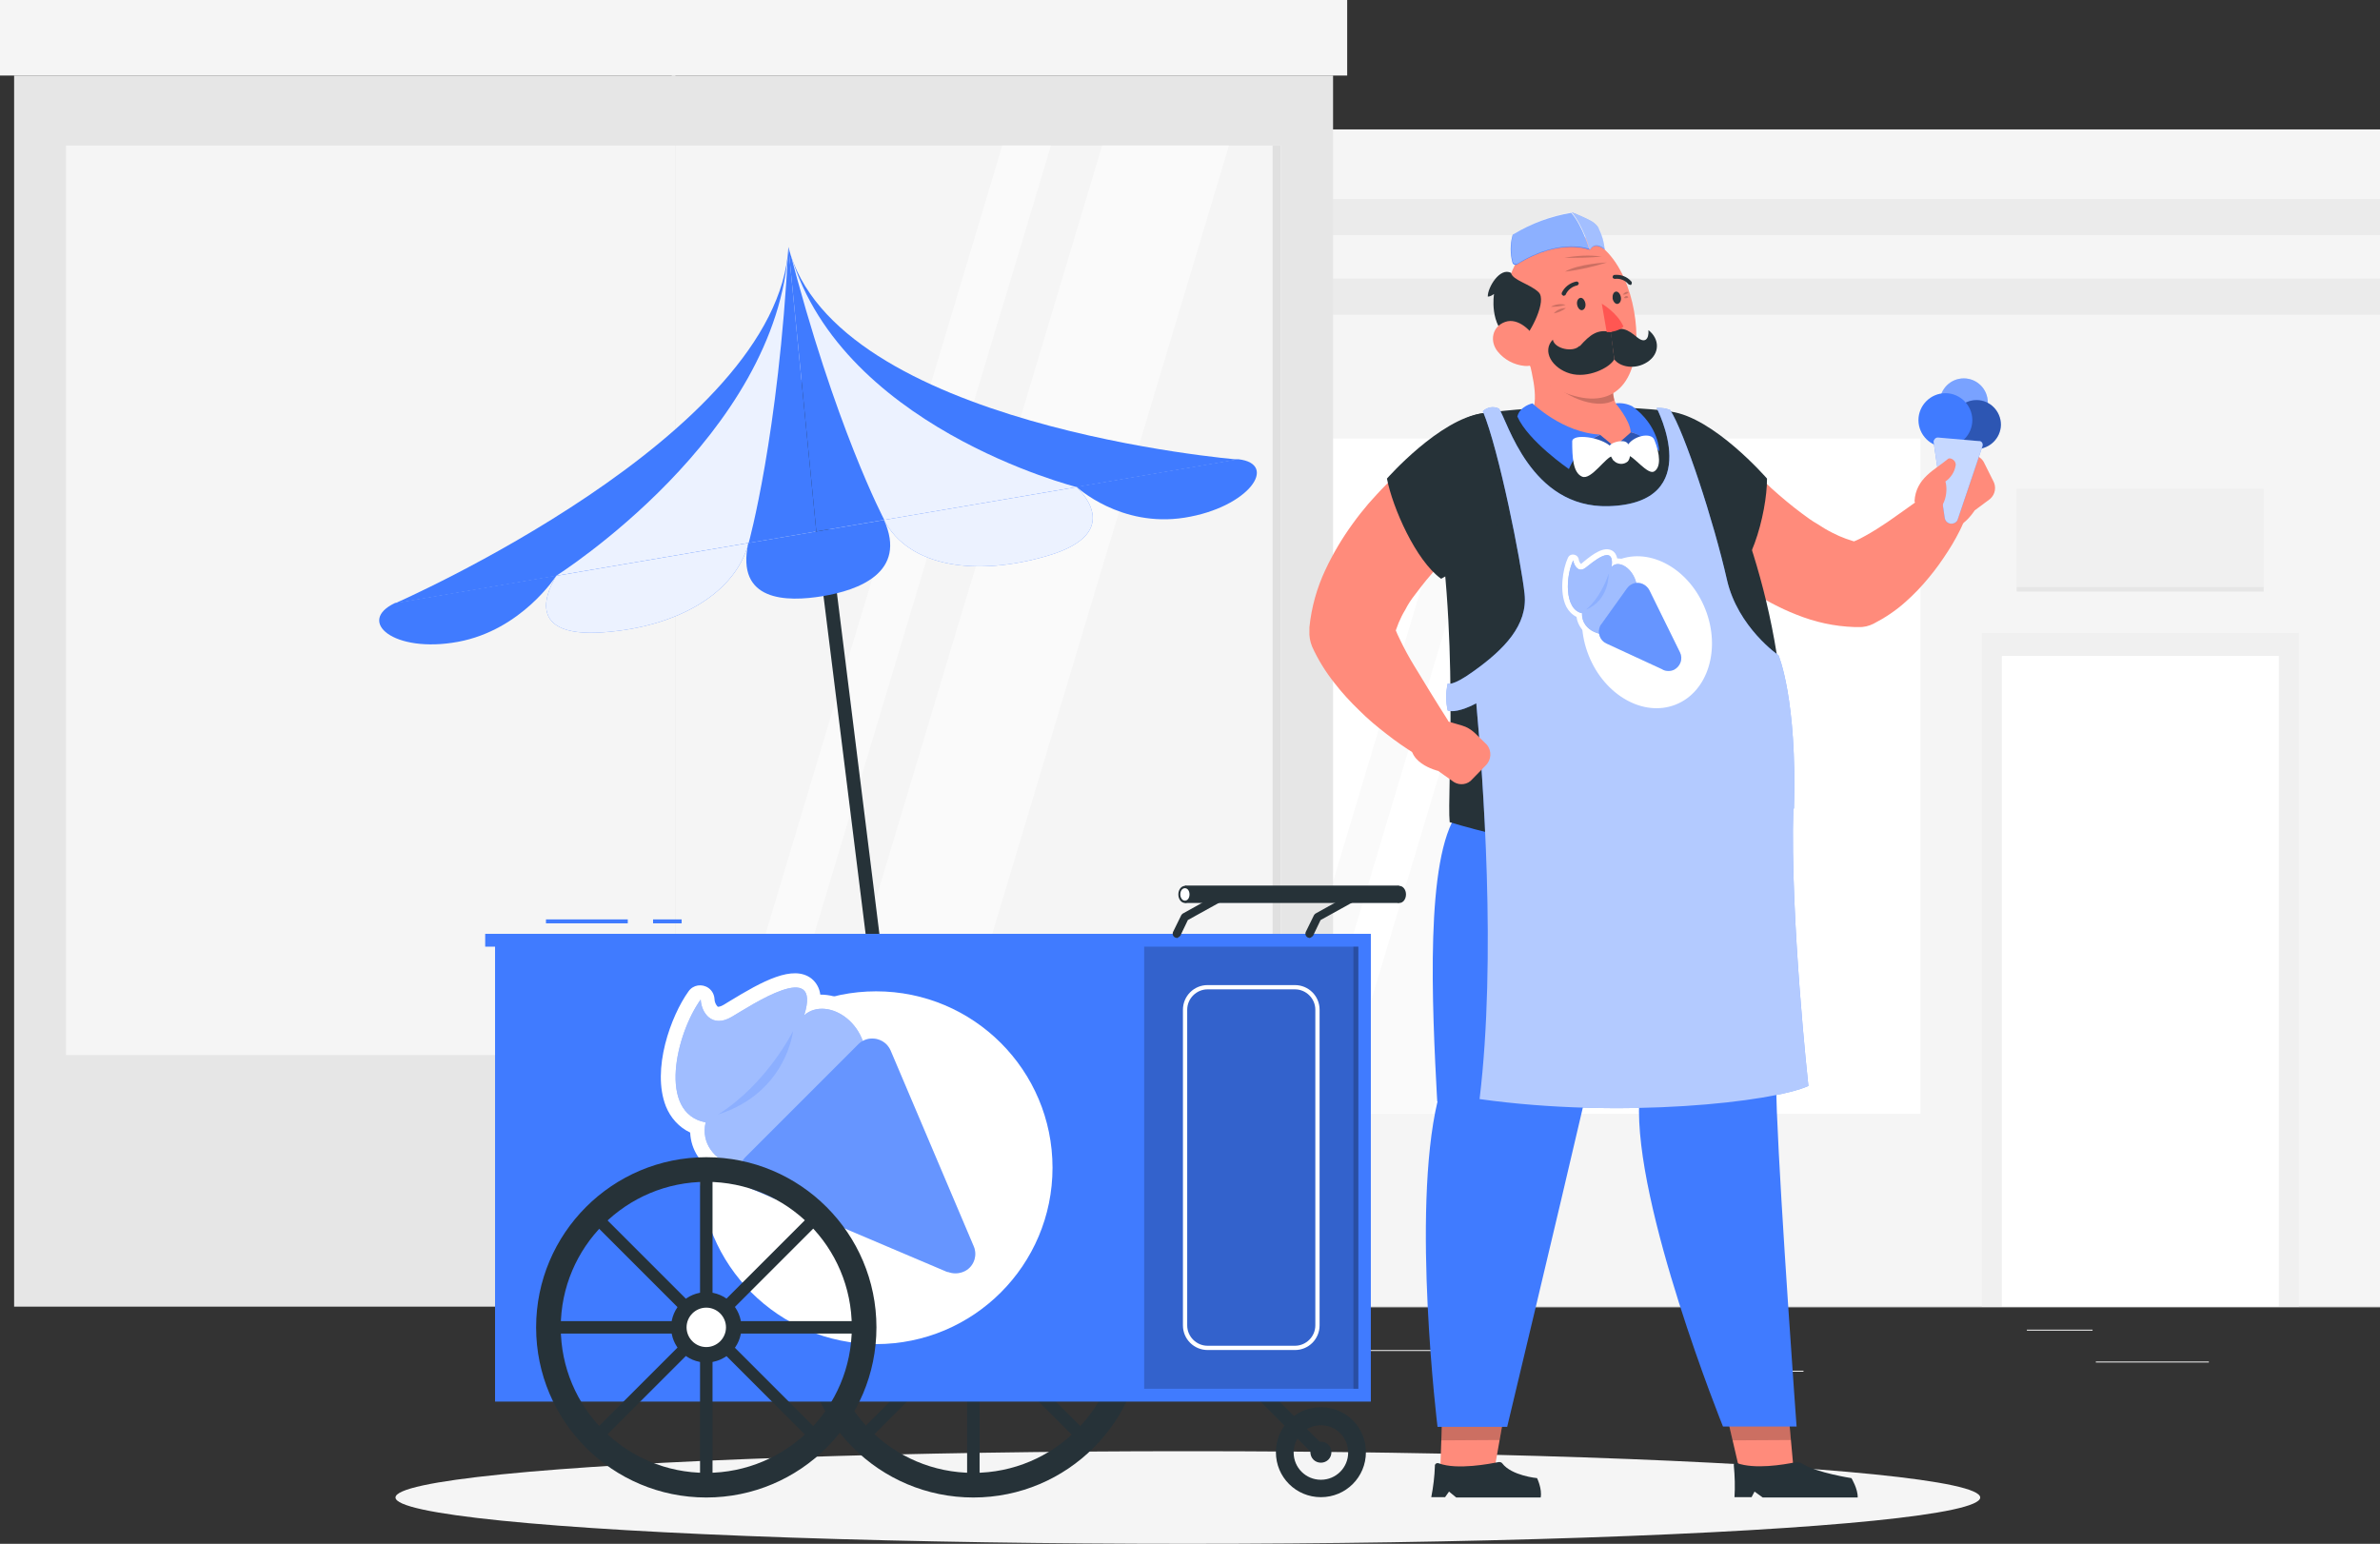
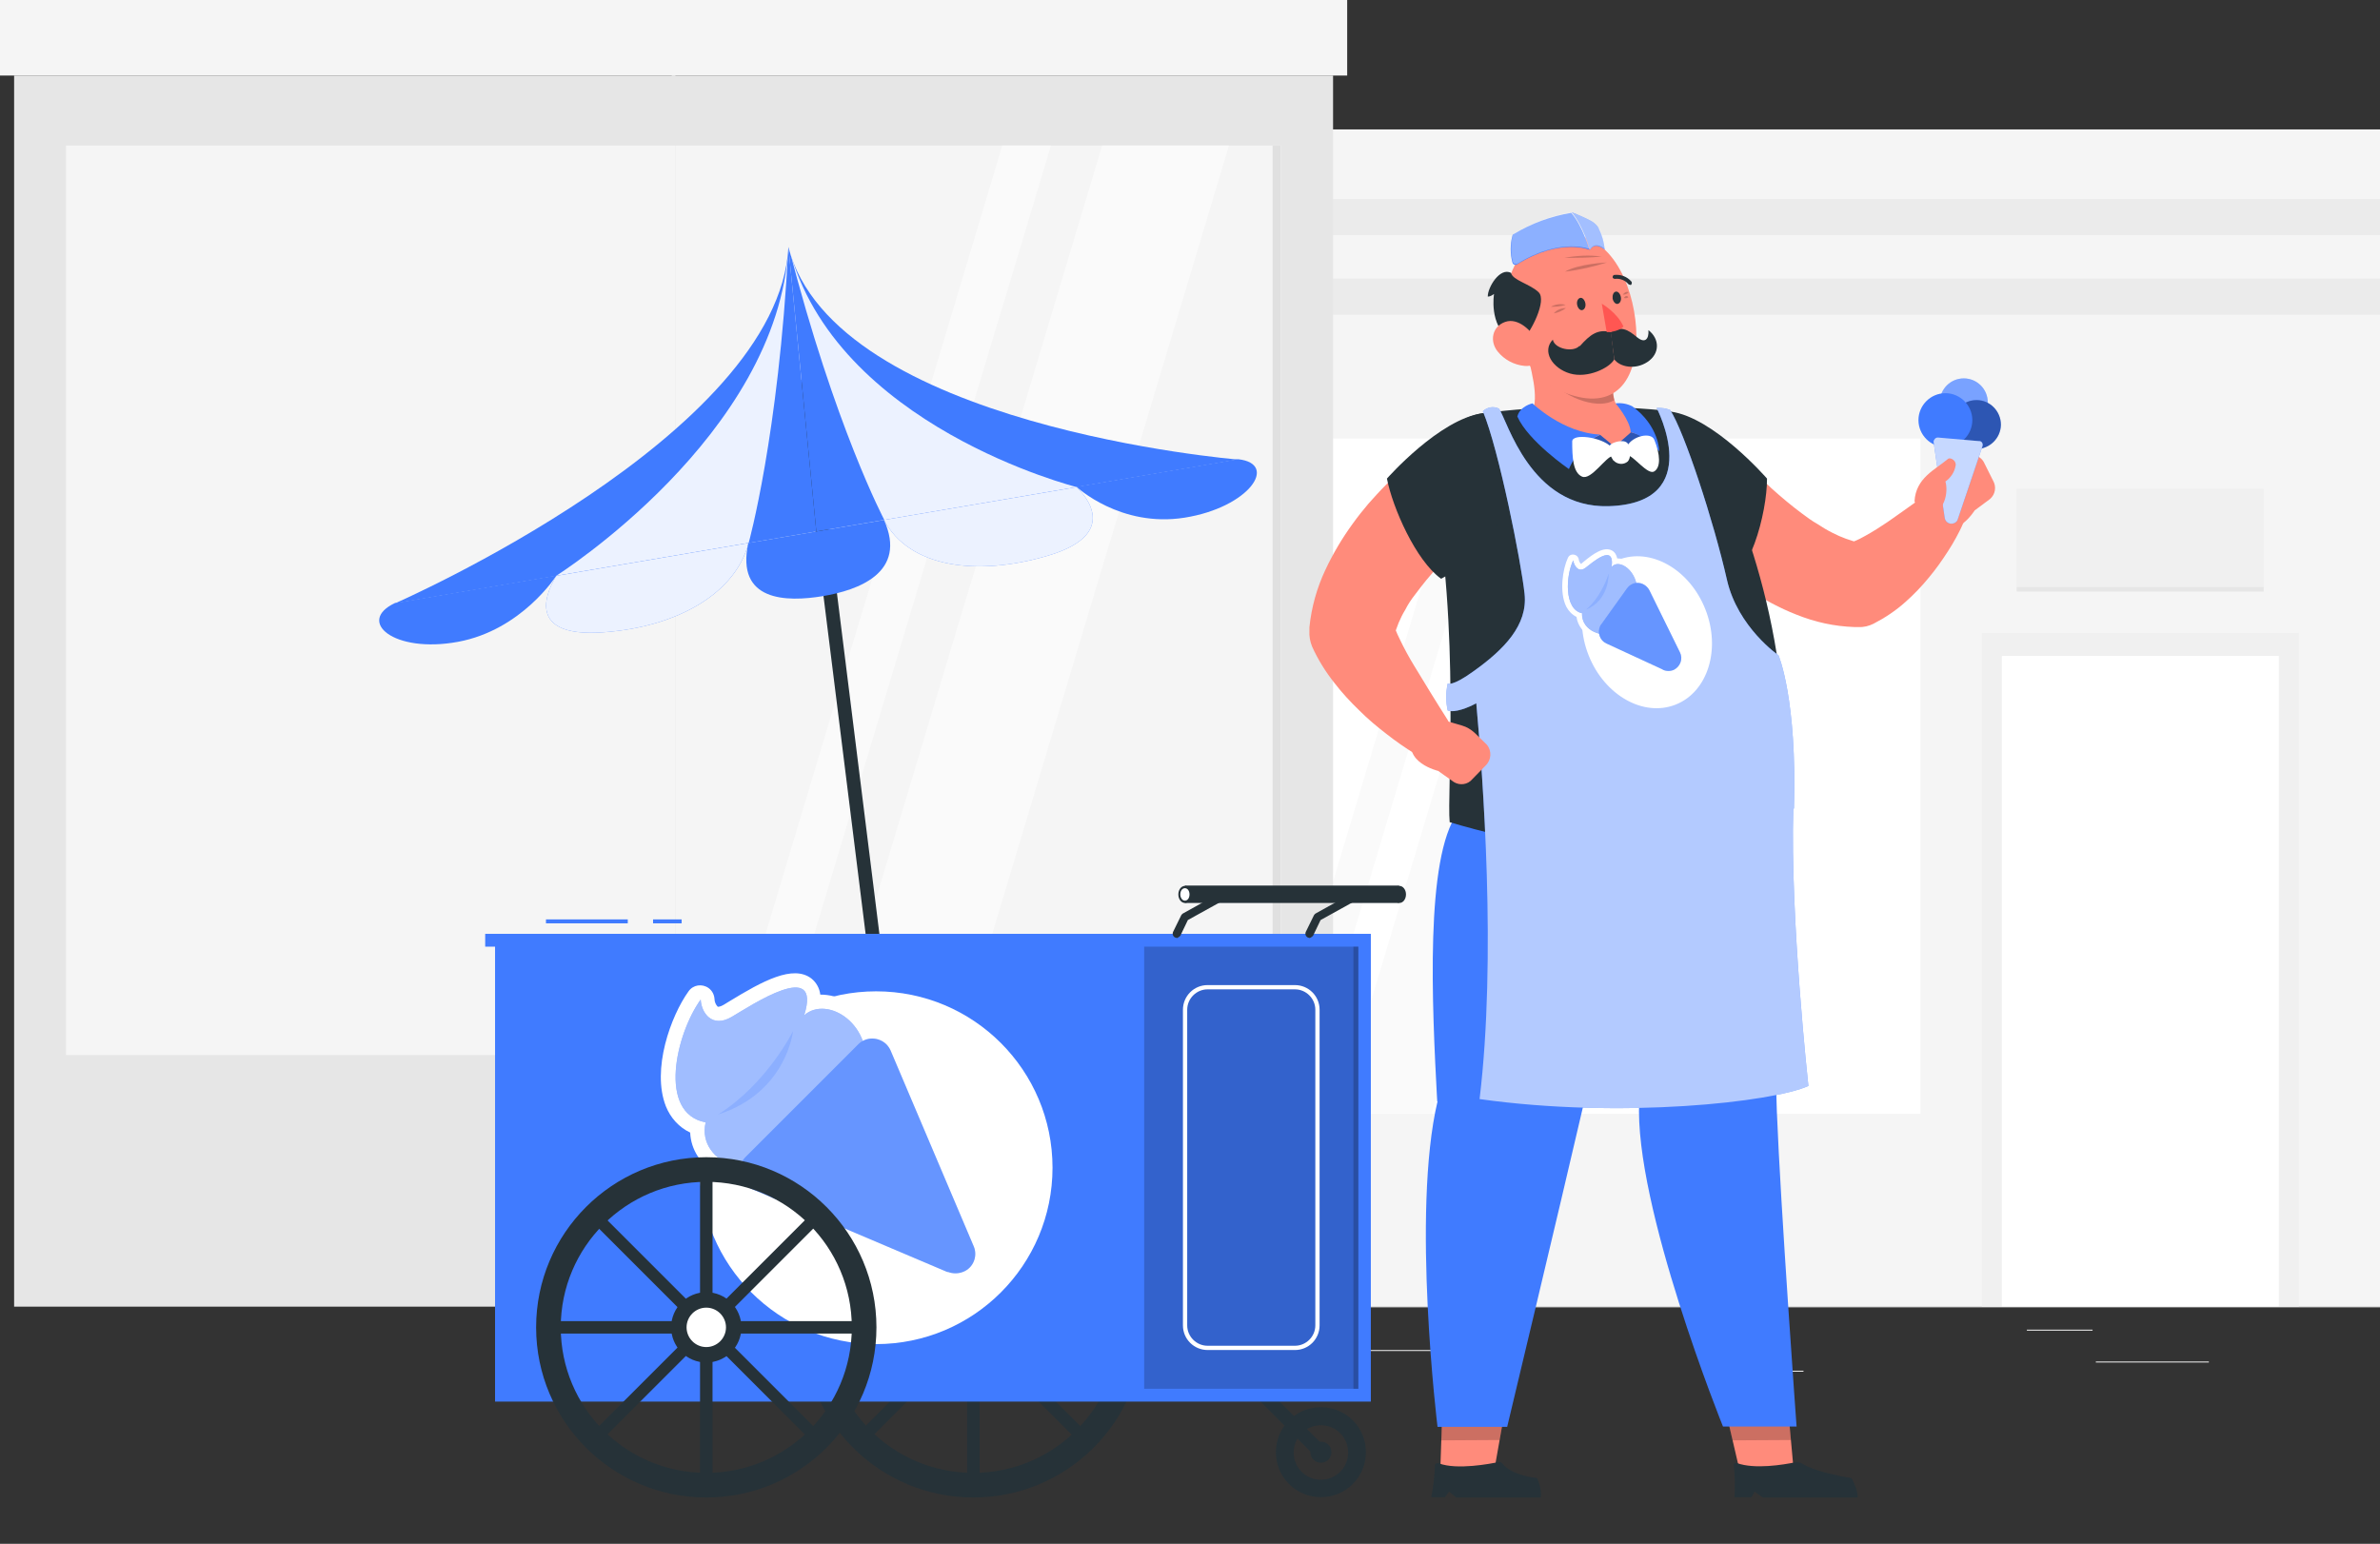
<svg xmlns="http://www.w3.org/2000/svg" id="Layer_2" data-name="Layer 2" viewBox="0 0 72.45 47">
  <rect x="0" y="0" width="72.45" height="47" fill="#333333" stroke="none" />
  <defs>
    <style>
      .cls-1 {
        opacity: .7;
      }

      .cls-1, .cls-2, .cls-3, .cls-4, .cls-5, .cls-6, .cls-7, .cls-8, .cls-9, .cls-10, .cls-11, .cls-12, .cls-13, .cls-14, .cls-15, .cls-16, .cls-17, .cls-18, .cls-19, .cls-20, .cls-21 {
        stroke-width: 0px;
      }

      .cls-1, .cls-2, .cls-4, .cls-5, .cls-6, .cls-10, .cls-11, .cls-13, .cls-14, .cls-17 {
        isolation: isolate;
      }

      .cls-1, .cls-4, .cls-5, .cls-6, .cls-10, .cls-11, .cls-14, .cls-20 {
        fill: #fff;
      }

      .cls-2, .cls-11 {
        opacity: .3;
      }

      .cls-2, .cls-13 {
        fill: #000;
      }

      .cls-3 {
        fill: #e0e0e0;
      }

      .cls-4 {
        opacity: .9;
      }

      .cls-5, .cls-13, .cls-17 {
        opacity: .2;
      }

      .cls-6 {
        opacity: .4;
      }

      .cls-7 {
        fill: #f5f5f5;
      }

      .cls-8 {
        fill: #ebebeb;
      }

      .cls-9 {
        fill: #e6e6e6;
      }

      .cls-10 {
        opacity: .5;
      }

      .cls-12 {
        fill: #263238;
      }

      .cls-14 {
        opacity: .6;
      }

      .cls-15, .cls-17 {
        fill: #407bff;
      }

      .cls-16 {
        fill: #fafafa;
      }

      .cls-18 {
        fill: #ff8b7b;
      }

      .cls-19 {
        fill: #ff5652;
      }

      .cls-21 {
        fill: #f0f0f0;
      }
    </style>
  </defs>
  <g id="Layer_1-2" data-name="Layer 1">
    <g>
      <g id="freepik--background-complete--inject-77">
        <rect class="cls-8" x="20.45" y="39.77" width="52.01" height=".03" />
        <rect class="cls-8" x="63.8" y="41.45" width="3.44" height=".03" />
        <rect class="cls-8" x="54" y="41.73" width=".9" height=".03" />
        <rect class="cls-8" x="61.7" y="40.48" width="2" height=".03" />
        <rect class="cls-8" x="25.9" y="40.66" width="4.49" height=".03" />
        <rect class="cls-8" x="31.32" y="40.66" width=".66" height=".03" />
        <rect class="cls-8" x="34.12" y="41.1" width="9.74" height=".03" />
        <path class="cls-8" d="M45.1,35.14h-20.08c-.33,0-.59-.27-.59-.59V6.31c0-.33.27-.59.59-.59h20.08c.33,0,.59.27.59.59h0v28.23c0,.33-.27.59-.59.59ZM25.02,5.74c-.31,0-.57.25-.57.57v28.23c0,.31.25.57.57.57h20.08c.31,0,.57-.25.57-.57V6.31c0-.31-.25-.57-.57-.57h-20.08Z" />
        <path class="cls-8" d="M67.6,35.14h-20.09c-.33,0-.59-.27-.59-.59V6.31c0-.33.27-.59.59-.59h20.09c.33,0,.59.26.59.59v28.23c0,.33-.26.59-.59.59ZM47.51,5.74c-.31,0-.57.25-.57.57v28.23c0,.31.25.57.57.57h20.09c.31,0,.57-.25.57-.57V6.31c0-.31-.25-.57-.57-.57h-20.09Z" />
        <rect class="cls-7" x="36.62" y="3.94" width="35.84" height="35.84" />
        <rect class="cls-8" x="36.62" y="6.06" width="35.84" height="1.1" />
        <rect class="cls-8" x="36.62" y="8.48" width="35.84" height="1.1" />
        <rect class="cls-20" x="36.62" y="13.35" width="21.84" height="20.56" />
        <rect class="cls-21" x="60.33" y="19.27" width="9.65" height="20.51" />
        <rect class="cls-21" x="61.39" y="14.88" width="7.52" height="2.99" />
        <rect class="cls-9" x="61.39" y="17.87" width="7.52" height=".14" />
        <rect class="cls-20" x="60.94" y="19.97" width="8.43" height="19.8" />
        <polygon class="cls-16" points="43.58 33.9 40.71 33.9 46.88 13.35 49.75 13.35 43.58 33.9" />
        <polygon class="cls-16" points="39.56 33.9 38.46 33.9 44.63 13.35 45.72 13.35 39.56 33.9" />
        <rect class="cls-9" x="20.45" y="2.3" width="20.13" height="37.48" />
        <rect class="cls-7" x="20.45" y="0" width="20.56" height="2.3" />
        <rect class="cls-7" x="20.45" y="4.43" width="18.55" height="27.69" />
        <g>
          <rect class="cls-9" x=".43" y="2.3" width="20.13" height="37.48" />
          <rect class="cls-7" x="0" y="0" width="20.56" height="2.3" />
          <rect class="cls-7" x="2.01" y="4.43" width="18.55" height="27.69" />
        </g>
        <rect class="cls-3" x="38.74" y="4.43" width=".25" height="27.69" />
        <polygon class="cls-16" points="29.1 32.12 25.24 32.12 33.55 4.43 37.41 4.43 29.1 32.12" />
        <polygon class="cls-16" points="23.68 32.12 22.2 32.12 30.51 4.43 31.99 4.43 23.68 32.12" />
      </g>
      <g>
        <g id="freepik--Shadow--inject-77">
-           <ellipse id="freepik--path--inject-77" class="cls-7" cx="36.16" cy="45.59" rx="24.12" ry="1.41" />
-         </g>
+           </g>
        <g id="freepik--ice-cream-cart--inject-77">
          <path class="cls-12" d="M40.21,44.42c-.05,0-.11-.02-.15-.06l-2.12-2.12c-.08-.08-.08-.21,0-.29.08-.08.21-.08.29,0h0l2.12,2.12c.08.08.08.21,0,.29-.04.04-.09.06-.15.06Z" />
          <path class="cls-12" d="M29.63,35.98c2.45,0,4.43,1.98,4.43,4.43s-1.98,4.43-4.43,4.43-4.43-1.98-4.43-4.43h0c0-2.45,1.99-4.43,4.43-4.43M29.63,35.23c-2.86,0-5.18,2.32-5.18,5.18s2.32,5.18,5.18,5.18,5.18-2.32,5.18-5.18h0c0-2.86-2.32-5.18-5.18-5.18Z" />
          <circle class="cls-12" cx="29.63" cy="40.41" r="1.07" />
          <path class="cls-12" d="M29.63,45.28c-.1,0-.19-.08-.19-.19v-9.36c0-.1.08-.19.19-.19s.19.08.19.19v9.36c0,.1-.08.19-.19.19Z" />
          <path class="cls-12" d="M34.31,40.6h-9.36c-.1,0-.19-.08-.19-.19s.08-.19.19-.19h9.36c.1,0,.19.08.19.19s-.08.19-.19.19Z" />
          <path class="cls-12" d="M26.32,43.9c-.1,0-.19-.08-.19-.19,0-.05.02-.1.05-.13l6.62-6.62c.07-.08.19-.08.26,0,.08.07.08.19,0,.26,0,0,0,0,0,0l-6.62,6.62s-.08.06-.14.05Z" />
          <path class="cls-12" d="M32.93,43.9s-.1-.02-.13-.05l-6.62-6.62c-.07-.07-.07-.19,0-.26.07-.07.19-.07.26,0,0,0,0,0,0,0l6.62,6.62c.07.07.07.19,0,.26-.03.03-.08.05-.13.05Z" />
          <path class="cls-20" d="M30.23,40.41c0-.33-.27-.6-.6-.6s-.6.27-.6.6c0,.33.27.6.6.6h0c.33,0,.6-.27.6-.6Z" />
          <rect class="cls-15" x="19.88" y="27.99" width=".87" height=".12" />
          <rect class="cls-15" x="16.62" y="27.99" width="2.49" height=".12" />
          <polygon class="cls-15" points="15.07 28.43 14.77 28.43 14.77 28.82 15.07 28.82 15.07 42.67 41.73 42.67 41.73 28.43 15.07 28.43" />
          <circle class="cls-20" cx="26.67" cy="35.55" r="5.37" />
          <path class="cls-20" d="M23.08,36.09c-.44,0-.87-.12-1.26-.34-.5-.3-.79-.76-.81-1.27-.34-.16-.6-.45-.74-.8-.44-1.12.15-2.75.69-3.5.14-.2.41-.24.61-.1.11.08.17.2.18.33,0,.09.04.18.1.24.02,0,.08,0,.18-.06l.18-.11c1-.61,1.93-1.12,2.49-.69.15.12.25.3.27.49.28,0,.56.07.81.22.59.34,1.2,1.16.96,2.35-.02.07-.05.14-.1.2-.07.08-1.8,2.09-2.52,2.7-.3.24-.68.36-1.07.35ZM21.33,31.33c-.29.68-.43,1.53-.24,2.02.07.21.25.36.47.39.12.02.22.09.28.19.07.1.09.22.06.33-.07.3.06.55.37.74.46.28,1.08.27,1.31.08.59-.5,1.99-2.12,2.34-2.51.1-.68-.23-1.14-.55-1.32-.17-.1-.44-.16-.6-.02-.18.16-.45.15-.61-.03-.1-.11-.14-.28-.09-.42.03-.09.05-.18.06-.27-.19.03-.6.2-1.44.72-.07.04-.14.09-.2.12-.49.29-.86.17-1.04.08-.05-.02-.09-.05-.13-.08Z" />
          <path class="cls-15" d="M26.33,32.76c.32-1.59-1.16-2.47-1.85-1.85.55-1.75-1.61-.3-2.21.05s-.92-.13-.94-.53c-.75,1.04-1.32,3.46.15,3.74-.29,1.3,1.68,1.84,2.38,1.24s2.47-2.65,2.47-2.65Z" />
          <path class="cls-10" d="M26.33,32.76c.32-1.59-1.16-2.47-1.85-1.85.55-1.75-1.61-.3-2.21.05s-.92-.13-.94-.53c-.75,1.04-1.32,3.46.15,3.74-.29,1.3,1.68,1.84,2.38,1.24s2.47-2.65,2.47-2.65Z" />
          <path class="cls-15" d="M28.85,38.73l-5.96-2.53c-.3-.13-.45-.48-.32-.79.03-.07.07-.13.13-.19l3.43-3.43c.23-.23.61-.23.85,0,.05.05.1.12.13.19l2.53,5.96c.13.3-.01.66-.32.78-.15.06-.32.06-.47,0Z" />
          <path class="cls-5" d="M28.85,38.73l-5.96-2.53c-.3-.13-.45-.48-.32-.79.03-.07.07-.13.13-.19l3.43-3.43c.23-.23.61-.23.85,0,.05.05.1.12.13.19l2.53,5.96c.13.3-.01.66-.32.78-.15.06-.32.06-.47,0Z" />
          <path class="cls-17" d="M24.14,31.39s-.78,1.59-2.28,2.54c2.09-.67,2.28-2.54,2.28-2.54Z" />
          <rect class="cls-13" x="34.83" y="28.82" width="6.52" height="13.46" />
          <rect class="cls-13" x="41.2" y="28.82" width=".15" height="13.46" />
          <path class="cls-12" d="M21.5,35.98c2.45,0,4.43,1.98,4.43,4.43s-1.98,4.43-4.43,4.43-4.43-1.98-4.43-4.43h0c0-2.45,1.99-4.43,4.43-4.43M21.5,35.23c-2.86,0-5.18,2.32-5.18,5.18s2.32,5.18,5.18,5.18,5.18-2.32,5.18-5.18h0c0-2.86-2.32-5.18-5.18-5.18h0Z" />
          <circle class="cls-12" cx="21.5" cy="40.41" r="1.07" />
          <path class="cls-12" d="M21.5,45.28c-.1,0-.19-.08-.19-.19v-9.36c0-.1.08-.19.19-.19s.19.08.19.19v9.36c0,.1-.08.19-.19.19Z" />
          <path class="cls-12" d="M26.18,40.6h-9.36c-.1,0-.19-.08-.19-.19s.08-.19.19-.19h9.36c.1,0,.19.08.19.19s-.08.19-.19.19Z" />
          <path class="cls-12" d="M18.19,43.9s-.1-.02-.13-.05c-.07-.07-.07-.19,0-.26,0,0,0,0,0,0l6.62-6.62c.08-.07.19-.07.26,0,.07.07.07.18,0,.25l-6.62,6.62s-.08.05-.13.05Z" />
          <path class="cls-12" d="M24.81,43.9s-.1-.02-.13-.05l-6.62-6.62c-.07-.08-.07-.19,0-.26.07-.07.18-.07.25,0l6.62,6.62c.07.07.07.19,0,.26,0,0,0,0,0,0-.04.03-.08.05-.13.05Z" />
          <path class="cls-20" d="M22.1,40.41c0-.33-.27-.6-.6-.6s-.6.27-.6.6.27.6.6.6h0c.33,0,.6-.27.6-.6Z" />
          <path class="cls-12" d="M40.21,43.39c.46,0,.83.37.83.83s-.37.83-.83.83-.83-.37-.83-.83h0c0-.46.37-.83.83-.83M40.21,42.84c-.76,0-1.37.61-1.37,1.37s.61,1.37,1.37,1.37,1.37-.61,1.37-1.37h0c0-.76-.61-1.37-1.37-1.37Z" />
          <path class="cls-12" d="M40.53,44.21c0-.18-.14-.32-.32-.32-.18,0-.32.14-.32.32,0,.18.14.32.32.32,0,0,0,0,0,0,.18,0,.32-.14.32-.32,0,0,0,0,0,0Z" />
          <path class="cls-20" d="M39.42,41.1h-2.66c-.41,0-.75-.33-.75-.75v-9.61c0-.41.33-.75.75-.75h2.66c.41,0,.75.33.75.75v9.61c0,.41-.33.75-.75.75ZM36.76,30.12c-.34,0-.62.28-.62.62v9.61c0,.34.28.62.62.62h2.66c.34,0,.62-.28.62-.62v-9.61c0-.34-.28-.62-.62-.62h-2.66Z" />
          <rect class="cls-12" x="36.07" y="26.96" width="6.52" height=".53" />
          <ellipse class="cls-12" cx="42.6" cy="27.23" rx=".2" ry=".26" />
          <ellipse class="cls-12" cx="36.07" cy="27.23" rx=".2" ry=".26" />
          <path class="cls-20" d="M35.93,27.23c0,.1.06.19.14.19s.14-.08.14-.19-.06-.19-.14-.19-.14.08-.14.19Z" />
          <path class="cls-12" d="M35.82,28.55s-.04,0-.05-.01c-.06-.03-.09-.1-.06-.17l.25-.51s.03-.04.05-.05l1.24-.69c.06-.03.14-.01.17.05s.01.14-.05.17l-1.21.67-.23.48s-.07.07-.12.07Z" />
          <path class="cls-12" d="M39.86,28.55s-.04,0-.05-.01c-.06-.03-.09-.1-.06-.17l.25-.51s.03-.04.05-.05l1.24-.69c.06-.03.14-.01.17.05s.01.14-.05.17l-1.21.67-.23.48s-.07.07-.12.07Z" />
          <polygon class="cls-12" points="24.67 11.58 24.25 11.58 26.35 28.43 26.77 28.43 24.67 11.58" />
          <path class="cls-15" d="M24,7.52l.85,8.66,12.83-2.19s-12.28-1.01-13.68-6.47Z" />
          <path class="cls-4" d="M32.77,14.83l-5.85,1s-1.51-2.85-2.91-8.31c1.4,5.46,8.77,7.31,8.77,7.31Z" />
          <path class="cls-15" d="M24,7.52l.85,8.66-12.83,2.19s11.68-5.1,11.98-10.85Z" />
          <path class="cls-4" d="M16.94,17.53l5.85-1s.91-3.26,1.21-9.01c-.3,5.74-7.07,10.01-7.07,10.01Z" />
          <path class="cls-15" d="M37.69,13.98c1.25.14.33,1.47-1.63,1.78s-3.29-.94-3.29-.94l4.92-.84Z" />
          <path class="cls-15" d="M32.77,14.83s1.57,1.37-.88,2.09c-2.13.63-4.21.37-4.98-1.09l5.86-1Z" />
          <path class="cls-4" d="M32.77,14.83s1.57,1.37-.88,2.09c-2.13.63-4.21.37-4.98-1.09l5.86-1Z" />
          <path class="cls-15" d="M12.02,18.36l4.92-.84s-1.05,1.66-3,2.02-3.1-.62-1.92-1.18Z" />
          <path class="cls-15" d="M16.94,17.53l5.85-1c-.45,1.67-2.41,2.62-4.59,2.73-2.52.11-1.26-1.73-1.26-1.73Z" />
          <path class="cls-4" d="M16.94,17.53l5.85-1c-.45,1.67-2.41,2.62-4.59,2.73-2.52.11-1.26-1.73-1.26-1.73Z" />
          <path class="cls-15" d="M22.79,16.53l2.06-.35,2.06-.35c.72,1.6-.78,2.14-1.87,2.32s-2.65.17-2.26-1.62Z" />
        </g>
        <g id="freepik--Character--inject-77">
          <circle class="cls-15" cx="59.78" cy="12.25" r=".73" />
          <circle class="cls-11" cx="59.78" cy="12.25" r=".73" />
          <path class="cls-15" d="M60.91,12.93c0-.41-.33-.75-.74-.75-.41,0-.75.33-.75.74s.33.75.74.75c0,0,0,0,0,0,.41,0,.74-.33.75-.73,0,0,0,0,0,0Z" />
          <path class="cls-2" d="M60.91,12.93c0-.41-.33-.75-.74-.75-.41,0-.75.33-.75.74s.33.75.74.75c0,0,0,0,0,0,.41,0,.74-.33.75-.73,0,0,0,0,0,0Z" />
          <polygon class="cls-18" points="54.4 42.54 52.44 42.55 52.98 44.87 54.61 44.86 54.4 42.54" />
          <polygon class="cls-13" points="54.4 42.54 52.44 42.56 52.74 43.85 54.52 43.84 54.4 42.54" />
          <path class="cls-15" d="M49.9,33.53c-.96-2.97-2.37-6.07-1.43-8.9l5.47-.02s.05,6.5.15,9.24c.11,2.85.6,9.58.6,9.58h-2.24s-2.72-6.73-2.55-9.91Z" />
          <path class="cls-13" d="M48.22,27.61c.16,1.37.61,2.77,1.09,4.16.56-2.85-.22-3.85-1.09-4.16Z" />
          <path class="cls-12" d="M52.8,45.58h.52l.09-.17.25.18h2.89c.01-.26-.19-.59-.19-.59,0,0-1.04-.16-1.48-.43-.07-.05-.16-.06-.24-.05-.34.07-1.23.22-1.77.02-.04-.01-.08,0-.09.04,0,.01,0,.02,0,.04.03.32.04.64.02.96Z" />
          <polygon class="cls-18" points="45.88 42.54 43.92 42.55 43.84 44.87 45.47 44.86 45.88 42.54" />
          <polygon class="cls-13" points="45.88 42.54 43.92 42.56 43.87 43.85 45.65 43.84 45.88 42.54" />
          <path class="cls-15" d="M43.75,33.53c-.16-2.97-.37-7.41.62-8.78l6.11-.14s-1.7,6.5-2.33,9.25c-.66,2.85-2.27,9.58-2.27,9.58h-2.12s-.8-6.52,0-9.91Z" />
          <path class="cls-18" d="M53.08,14.05l.19.19.22.21c.15.14.29.28.44.42.3.27.61.53.92.76.16.12.31.23.47.32.15.1.3.19.46.27.27.14.55.24.84.31l-.58.1c.2-.06.39-.14.58-.23.23-.12.45-.25.66-.39.11-.07.23-.15.34-.23s.23-.16.34-.24l.35-.25c.12-.08.24-.17.34-.24l.07-.05c.33-.21.78-.12,1,.22.13.21.15.46.05.69-.07.17-.14.3-.22.45s-.16.28-.25.42c-.18.28-.37.55-.58.8-.22.27-.46.52-.72.75-.29.26-.62.48-.97.66-.14.07-.3.11-.46.1h-.12c-.61-.02-1.2-.15-1.77-.38-.51-.2-.99-.46-1.44-.76-.22-.14-.43-.29-.63-.45s-.4-.32-.59-.48-.37-.34-.55-.52c-.09-.09-.18-.18-.27-.27l-.13-.14-.07-.08-.07-.09c-.51-.6-.44-1.5.16-2.02.57-.49,1.41-.45,1.94.08l.05.06Z" />
          <path class="cls-18" d="M58.48,15.2l.39.73c.65.57,1.24-.39,1.24-.39l.47-.35c.16-.14.2-.37.09-.56l-.26-.52c-.1-.23-.36-.33-.59-.24l-.46.23c-.13.07-.25.17-.33.29l-.55.8Z" />
          <path class="cls-12" d="M50.85,12.53c1.32.17,2.94,2.04,2.94,2.04,0,1.05-.53,3.1-1.43,3.31,0,0-1.3-.78-1.92-1.9-.67-1.22-.98-3.63.41-3.45Z" />
          <path class="cls-12" d="M50.59,12.49c-1.81-.17-3.64-.14-5.45.09-1,.15-1.7,1.08-1.55,2.09,0,.03.01.07.02.1.85,4.27.43,9.41.52,10.26,0,0,8.21,2.54,10.1-.12.56-5.23-1.32-9.57-2.17-11.38-.27-.58-.83-.97-1.46-1.04Z" />
          <path class="cls-18" d="M49.73,12.8c-.12-.23-.31-.41-.55-.52-.09-.23-.1-.48-.02-.72l-2.68-.85c.22.89.39,1.59.06,2.02.53.32,1.49.9,2.55.87s.81-.43.64-.8Z" />
          <path class="cls-13" d="M49.14,11.65l-2.02-.12c.63.67,1.59.93,2.02.65-.05-.17-.05-.35,0-.53Z" />
          <path class="cls-15" d="M49.15,13.6l-.44-.36-.59.29s.37.35,1.02.07Z" />
          <path class="cls-2" d="M49.15,13.6l-.44-.36-.59.29s.37.35,1.02.07Z" />
          <path class="cls-18" d="M45.95,9.34c.31,1.24.55,2.09,1.39,2.49,1.65.79,2.4-.06,2.47-1.38.06-1.19-.46-3.03-1.79-3.29-.96-.19-1.89.44-2.08,1.4-.05.26-.04.53.02.79Z" />
          <path class="cls-13" d="M47.66,9.28c-.15-.04-.31-.02-.45.06.15,0,.3-.01.45-.06Z" />
          <path class="cls-13" d="M47.67,9.38c-.14,0-.28.05-.37.16.13-.02.26-.08.37-.16Z" />
          <path class="cls-13" d="M49.4,8.97s.09-.13.18-.07c-.05.05-.11.07-.18.07Z" />
          <path class="cls-13" d="M49.43,9.07s.08-.12.14-.02c-.04.03-.09.04-.14.02Z" />
          <path class="cls-13" d="M48.76,7.81c-.38-.05-.76-.03-1.14.04.38,0,.76,0,1.14-.04Z" />
          <path class="cls-13" d="M48.92,7.99s-.87.04-1.28.28c.44-.05.86-.15,1.28-.28Z" />
          <path class="cls-12" d="M46.84,8.9c-.25-.25-.8-.37-.84-.59-.34-.19-.72.45-.71.72.07,0,.13-.04.19-.08,0,0-.16.95.48,1.37l.37.06c.29-.29.76-1.23.51-1.48Z" />
          <path class="cls-18" d="M45.59,10.7c.2.25.5.41.82.44.43.04.57-.36.39-.73-.16-.33-.58-.75-.98-.61s-.48.59-.23.9Z" />
          <path class="cls-12" d="M48.01,9.28c.02.1.09.18.16.16s.11-.11.09-.21-.09-.18-.16-.16-.11.11-.09.21Z" />
          <path class="cls-12" d="M49.09,9.09c.02.1.09.18.16.16s.11-.11.09-.21-.09-.18-.16-.16-.1.11-.09.21Z" />
          <path class="cls-12" d="M48.08,10.53c-.19.21-.76.09-.81-.19-.34.35-.02.87.52,1.03s1.21-.17,1.35-.43l-.1-.83c-.4-.1-.63.07-.95.43Z" />
          <path class="cls-12" d="M49.84,10.27c.23.19.36.06.34-.22.35.27.35.72-.03.97s-.84.15-1.01-.08l-.11-.83c.3-.17.48-.12.82.17Z" />
          <path class="cls-19" d="M48.76,9.24l.15.87s.34.01.51-.17c-.19-.43-.67-.7-.67-.7Z" />
-           <path class="cls-12" d="M47.6,9.01s-.06-.03-.06-.06c0,0,0-.02,0-.03.08-.18.25-.31.45-.35.03,0,.06.02.07.05,0,0,0,0,0,0,0,.03-.02.06-.05.07h0c-.15.03-.28.13-.35.28,0,.02-.03.03-.05.03Z" />
          <path class="cls-12" d="M49.63,8.67s-.04,0-.06-.02c-.1-.12-.26-.18-.41-.16-.03,0-.07-.02-.07-.05,0-.03.02-.07.05-.07.2-.02.39.05.52.2.02.02.02.06,0,.09,0,.01-.02.02-.03.02Z" />
          <path class="cls-18" d="M45.09,15.98l-.2.18-.22.2c-.15.14-.3.28-.44.42-.29.28-.56.58-.81.88-.12.15-.24.3-.35.45-.11.14-.21.29-.29.45-.16.26-.27.54-.35.83l-.07-.59c.06.24.15.46.26.68.12.25.27.53.43.79s.33.54.5.82.35.56.52.83l.02.04c.21.34.1.79-.25,1-.23.14-.52.14-.75,0-.31-.19-.61-.4-.89-.62-.14-.11-.28-.22-.42-.34s-.27-.24-.4-.37c-.27-.26-.53-.54-.76-.84-.27-.34-.5-.71-.68-1.11-.06-.15-.09-.31-.08-.47v-.11c.06-.61.23-1.21.49-1.76.23-.49.51-.96.83-1.4.15-.21.32-.42.48-.61.17-.19.34-.38.52-.56s.36-.36.55-.53c.09-.08.19-.17.29-.25l.15-.12.17-.13c.61-.5,1.51-.4,2.01.21.49.6.41,1.48-.18,1.98l-.07.07Z" />
          <path class="cls-12" d="M45.14,12.58c-1.32.17-2.92,1.99-2.92,1.99.17.88.88,2.5,1.65,3.05.71-.38,1.3-.95,1.7-1.64.67-1.22.97-3.59-.43-3.4Z" />
          <path class="cls-15" d="M46.65,12.28s.93.9,2.06.95c-.66.31-.95,1.05-.95,1.05,0,0-1.24-.85-1.57-1.6.08-.32.46-.4.46-.4Z" />
          <path class="cls-15" d="M49.15,13.6l.5-.44.63.19s-.48.54-1.13.26Z" />
          <path class="cls-2" d="M49.15,13.6l.5-.44.63.19s-.48.54-1.13.26Z" />
          <path class="cls-15" d="M49.18,12.28s.44.51.46.87c.34.11.64.32.87.59,0,0,0-.77-.82-1.37-.16-.08-.33-.11-.51-.09Z" />
          <path class="cls-12" d="M43.56,45.58h.43l.12-.17.22.18h2.57c.05-.26-.11-.59-.11-.59,0,0-.77-.07-1.06-.45-.02-.03-.06-.04-.1-.04-.26.05-1.27.25-1.83.04-.05-.02-.1,0-.12.05,0,0,0,.02,0,.03-.01.32-.05.64-.11.95Z" />
          <path class="cls-20" d="M49.12,14.03c-.14-.21-.22-.42-.06-.52.12-.07.46-.16.52.05s.06.39-.03.49c-.13.11-.32.09-.43-.03Z" />
          <path class="cls-20" d="M49.04,13.6c-.3-.3-1.18-.41-1.18-.16,0,.47.02.95.3,1.07s.73-.62.94-.63l-.06-.27Z" />
          <path class="cls-20" d="M49.53,13.58c.18-.32.74-.43.83-.19.18.45.2.83,0,.96s-.64-.49-.82-.49v-.28Z" />
          <path class="cls-15" d="M54.61,24.62c.1-3.35-.47-4.67-.47-4.67,0,0-1.24-.85-1.57-2.3-.4-1.77-1.3-4.52-1.73-5.17-.13-.05-.27-.07-.41-.06,0,0,1.52,2.9-1.46,2.99-2.39.07-3.08-2.61-3.34-2.97-.16-.08-.36-.05-.49.08.49,1.17,1.17,4.61,1.27,5.56s-.62,1.69-1.56,2.36c-.65.47-.78.37-.78.37-.06.27-.06.55,0,.82.22.08.63-.09.87-.22.2,2.21.62,7.75.1,12.05,4.34.61,8.94.09,10.01-.4,0,0-.56-5.1-.46-8.45Z" />
          <path class="cls-14" d="M54.61,24.62c.1-3.35-.47-4.67-.47-4.67,0,0-1.24-.85-1.57-2.3-.4-1.77-1.3-4.52-1.73-5.17-.13-.05-.27-.07-.41-.06,0,0,1.52,2.9-1.46,2.99-2.39.07-3.08-2.61-3.34-2.97-.16-.08-.36-.05-.49.08.49,1.17,1.17,4.61,1.27,5.56s-.62,1.69-1.56,2.36c-.65.47-.78.37-.78.37-.06.27-.06.55,0,.82.22.08.63-.09.87-.22.2,2.21.62,7.75.1,12.05,4.34.61,8.94.09,10.01-.4,0,0-.56-5.1-.46-8.45Z" />
          <path class="cls-18" d="M43.59,21.82l-.57.59c-.34.8.76,1.06.76,1.06l.48.34c.18.11.42.08.56-.09l.4-.41c.18-.17.2-.45.04-.64l-.37-.36c-.11-.1-.24-.18-.38-.22l-.93-.27Z" />
          <path class="cls-15" d="M60.04,12.79c0-.45-.37-.82-.82-.82s-.82.37-.82.82c0,.45.37.82.82.82h0c.45,0,.82-.37.82-.82Z" />
          <path class="cls-15" d="M59.6,15.8l.75-2.22c.02-.07-.02-.14-.08-.15,0,0-.01,0-.02,0l-1.26-.11c-.07,0-.12.06-.13.12,0,0,0,0,0,.01l.34,2.32c.02.12.13.19.24.17.07-.01.14-.06.16-.14Z" />
          <path class="cls-1" d="M59.6,15.8l.75-2.22c.02-.07-.02-.14-.08-.15,0,0-.01,0-.02,0l-1.26-.11c-.07,0-.12.06-.13.12,0,0,0,0,0,.01l.34,2.32c.02.12.13.19.24.17.07-.01.14-.06.16-.14Z" />
          <path class="cls-18" d="M58.28,15.26c.04-.71.63-.96,1.02-1.29.07-.06.27.06.23.21-.03.19-.15.37-.31.48.07.21.07.85-.51,1.07-.2-.1-.35-.26-.43-.47Z" />
          <path class="cls-15" d="M48.4,7.61s-.89-.39-2.22.44c-.04.03-.1.01-.13-.03,0,0,0-.02-.01-.03-.07-.27-.07-.55,0-.81,0-.03.03-.05.05-.06.53-.32,1.13-.54,1.74-.64.34.38.56,1.14.56,1.14Z" />
          <path class="cls-15" d="M48.4,7.61s.11-.27.45-.01c-.02-.22-.08-.44-.18-.64-.05-.1-.13-.17-.23-.23-.19-.1-.39-.19-.6-.27.34.38.56,1.14.56,1.14Z" />
          <path class="cls-5" d="M48.4,7.61s.11-.27.45-.01c-.02-.22-.08-.44-.18-.64-.05-.1-.13-.17-.23-.23-.19-.1-.39-.19-.6-.27.34.38.56,1.14.56,1.14Z" />
          <path class="cls-6" d="M48.67,6.96c-.05-.1-.13-.17-.23-.23-.19-.1-.39-.19-.6-.27-.62.1-1.21.32-1.74.64-.02.01-.04.04-.05.06-.07.27-.07.55,0,.81.01.05.06.08.11.07.01,0,.02,0,.03-.01,1.33-.82,2.22-.44,2.22-.44,0,0,.11-.27.45-.01-.02-.22-.08-.44-.18-.64Z" />
          <ellipse class="cls-20" cx="50.13" cy="19.25" rx="1.91" ry="2.37" transform="translate(-3.56 19.86) rotate(-21.66)" />
          <path class="cls-20" d="M48.81,19.47c-.11,0-.22-.02-.32-.07-.27-.1-.46-.34-.5-.62-.14-.07-.24-.18-.31-.31-.22-.44-.11-1.15.05-1.49.04-.09.14-.12.23-.08.05.02.09.07.1.13,0,.05.03.1.07.14,0,0,0,0,.02-.02l.06-.05c.3-.25.62-.47.86-.34.09.05.14.14.16.24.07,0,.14.01.2.03.3.11.6.5.58,1.02,0,.03,0,.06-.02.08-.24.4-.5.8-.78,1.17-.1.11-.25.17-.41.17ZM47.94,17.46c-.06.3-.06.66.05.87.04.09.11.15.2.17.08.02.14.09.14.18,0,.19.12.35.29.41.15.06.3.05.34,0,.25-.35.49-.71.71-1.08,0-.37-.22-.59-.36-.64-.04-.01-.09-.02-.12,0-.06.07-.17.09-.24.03-.05-.04-.07-.09-.06-.15,0-.05,0-.11,0-.17-.06.01-.19.08-.46.3l-.06.05c-.1.09-.24.11-.36.07-.02-.01-.04-.03-.06-.05h0Z" />
          <path class="cls-15" d="M49.84,18.05c.03-.68-.56-1.06-.78-.79.1-.75-.6-.12-.8.03s-.34-.05-.37-.23c-.22.45-.29,1.49.27,1.61-.03.56.72.79.94.53s.75-1.15.75-1.15Z" />
          <path class="cls-10" d="M49.84,18.05c.03-.68-.56-1.06-.78-.79.1-.75-.6-.12-.8.03s-.34-.05-.37-.23c-.22.45-.29,1.49.27,1.61-.03.56.72.79.94.53s.75-1.15.75-1.15Z" />
          <path class="cls-15" d="M50.61,20.38l-1.71-.79c-.2-.09-.28-.33-.19-.53.01-.02.02-.04.04-.06l.78-1.09c.13-.18.37-.22.55-.09.05.04.1.09.13.15l.93,1.89c.1.2.01.43-.18.53-.11.05-.23.05-.34,0Z" />
          <path class="cls-5" d="M50.61,20.38l-1.71-.79c-.2-.09-.28-.33-.19-.53.01-.02.02-.04.04-.06l.78-1.09c.13-.18.37-.22.55-.09.05.04.1.09.13.15l.93,1.89c.1.2.01.43-.18.53-.11.05-.23.05-.34,0Z" />
          <path class="cls-17" d="M48.97,17.46s-.2.69-.69,1.1c.72-.29.69-1.1.69-1.1Z" />
        </g>
      </g>
    </g>
  </g>
</svg>